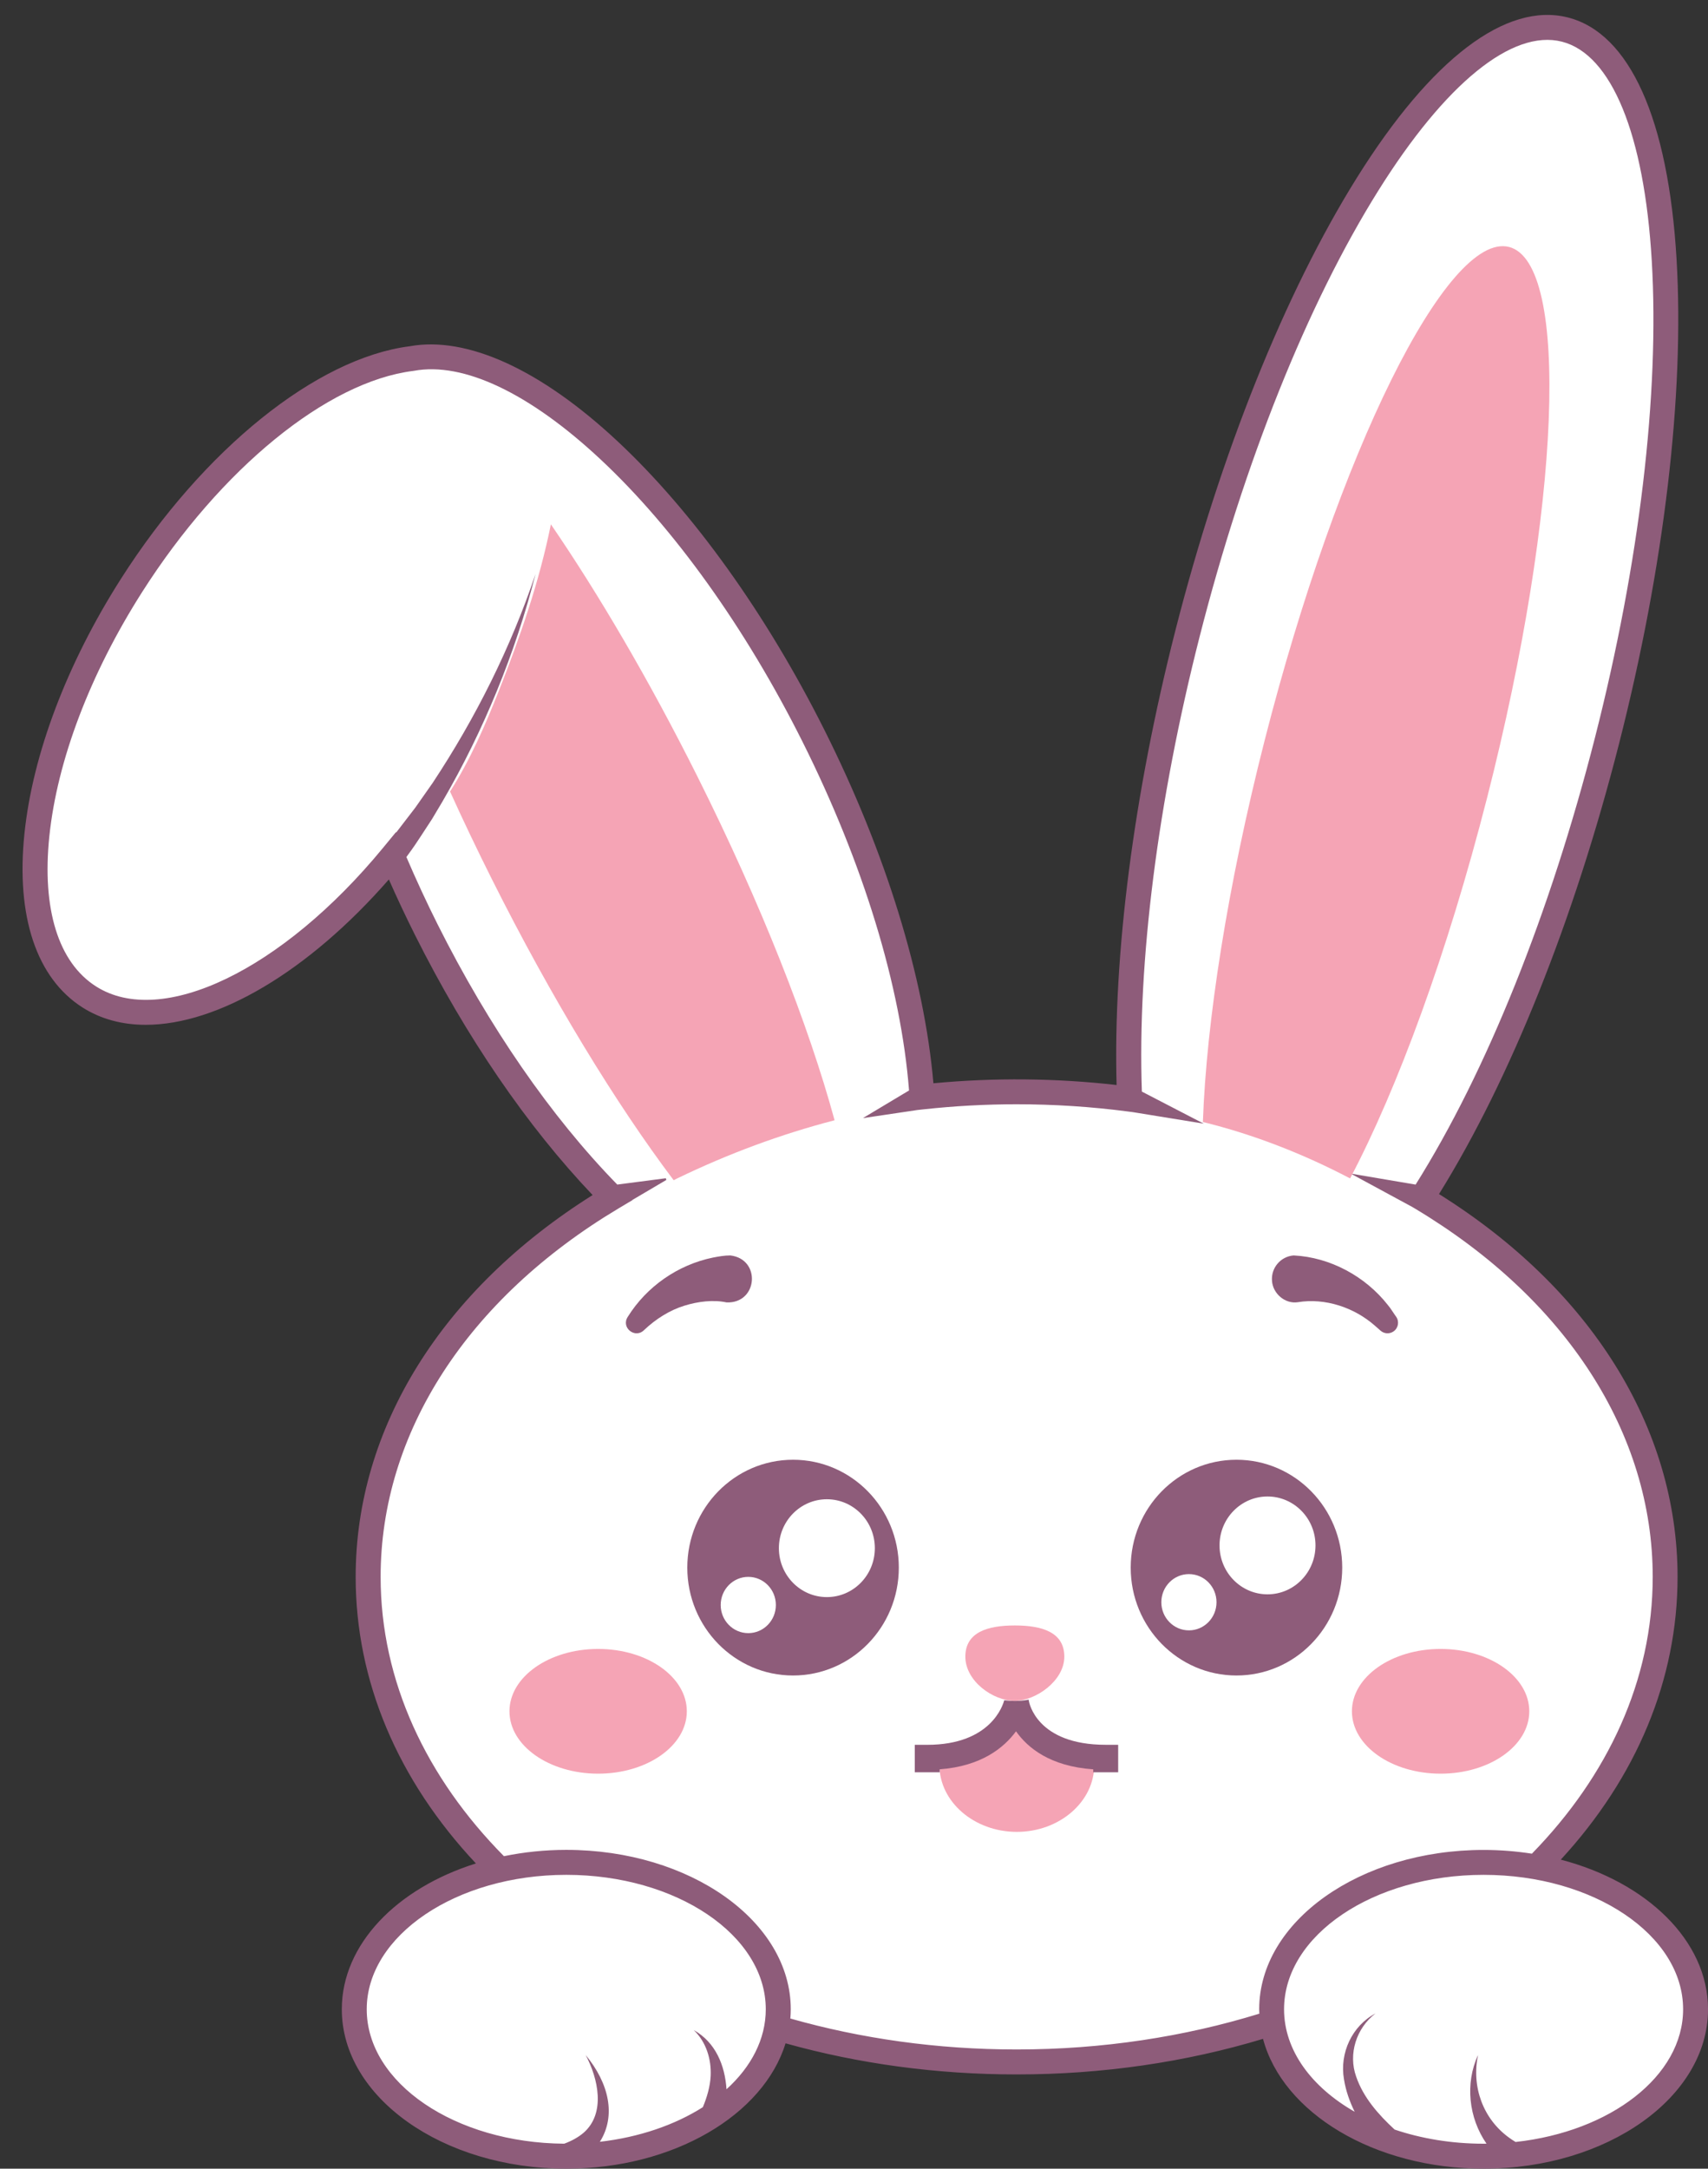
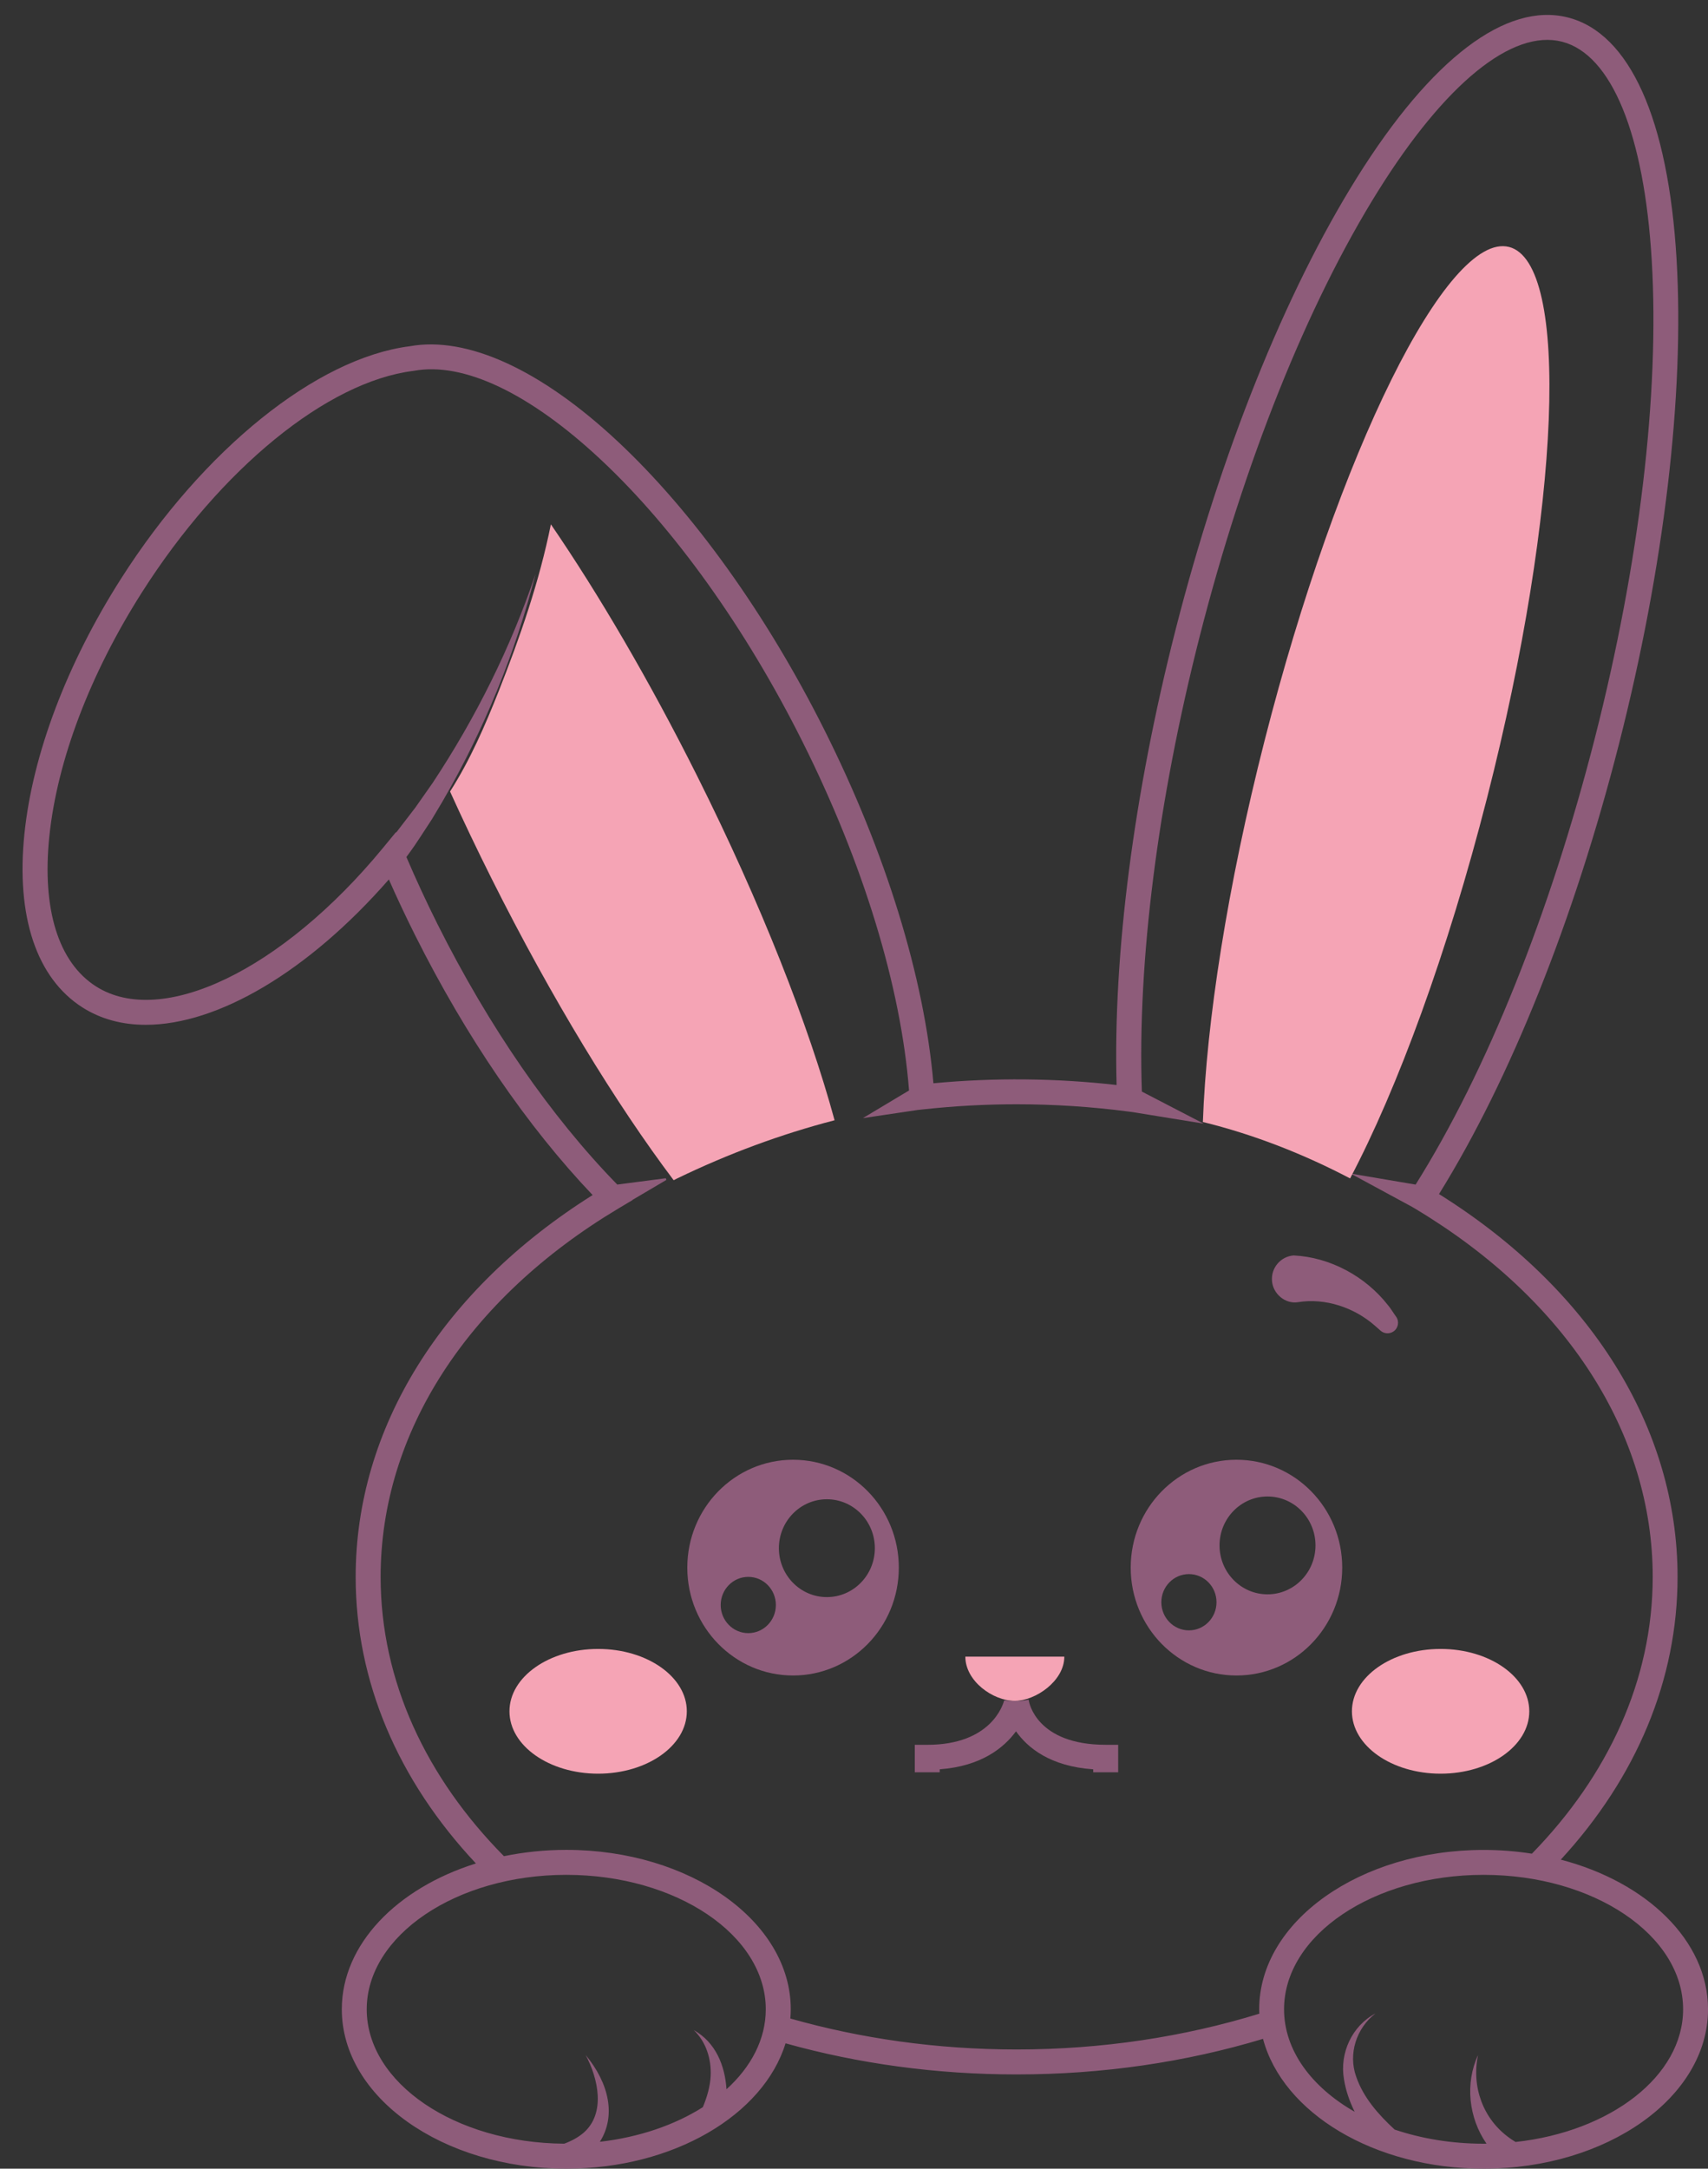
<svg xmlns="http://www.w3.org/2000/svg" height="1048.4" preserveAspectRatio="xMidYMid meet" version="1.0" viewBox="-10.9 -7.2 825.9 1048.4" width="825.9" zoomAndPan="magnify">
  <rect x="-10.9" y="-7.2" width="825.9" height="1048.4" fill="#333333" stroke="none" />
  <g>
    <g id="change1_1">
-       <path d="m807.65,964.15c0-33.12-32.71-60.94-76.97-68.8,39.09-39.12,62.23-87.66,62.23-140.25,0-74.09-45.95-140.13-117.69-183.11,33.94-52.94,66.62-131.16,89.58-221.18,44.78-175.55,35.68-329.44-20.34-343.73-56.02-14.29-137.73,116.43-182.52,291.98-21.53,84.41-30.6,163.8-27.99,225.08-17.74-2.33-35.99-3.55-54.62-3.55-15.55,0-30.83.86-45.78,2.5-3.21-49.5-20.98-111.7-52.46-174.56-57.72-115.24-141.26-192.24-194.34-182.4-41.82,5.24-95.37,46.82-135.39,109.64C-1.7,359.06-10.87,448.15,30.88,474.74c34.95,22.27,94.52-6.34,144.13-65.13l-.07.14c.5-.61.99-1.22,1.48-1.83.35-.43.71-.85,1.06-1.28,4.98,11.8,10.46,23.71,16.44,35.64,26.39,52.69,58.18,97.38,89.98,129.44-71.99,42.97-118.12,109.14-118.12,183.37,0,53.21,23.71,102.26,63.63,141.61-40.85,9.35-70.33,36-70.33,67.43,0,39.22,45.9,71.02,102.51,71.02,27.48,0,52.41-7.5,70.82-19.7v.02s.01-.02.01-.03c16.61-11.01,27.87-25.83,30.86-42.45,35.9,10.7,75.06,16.6,116.07,16.6,43.94,0,85.77-6.77,123.73-18.98,3.26,24.94,25.12,46.14,55.89,56.92,0,0,.02.02.02.03v-.02c13.87,4.86,29.54,7.61,46.15,7.61,4.76,0,9.44-.24,14.03-.68,0,0,.01,0,.02.01h0c49.97-4.76,88.47-34.43,88.47-70.36Z" fill="#fff" />
-     </g>
+       </g>
    <path d="m706.47,887.1c8.01,0,15.81.64,23.33,1.81,36.73-37.63,58.42-83.87,58.42-133.8,0-69.39-41.83-134.25-114.75-177.94l-1.49-.89-29.82-16.15,31.41,5.32c34.34-54.66,65.08-131.2,86.74-216.12,21.51-84.32,31.26-166.17,27.45-230.49-3.62-61.19-19.46-99.79-43.44-105.91-23.99-6.12-56.38,20.18-88.87,72.15-34.15,54.63-64.81,131.16-86.32,215.47-20.26,79.41-30.14,157.33-27.93,219.94l29.93,15.51-34.25-5.57-2.37-.31c-17.68-2.32-35.79-3.5-53.83-3.5-15.02,0-30.2.83-45.12,2.46l-2.84.31-26.42,3.93,22.32-13.37c-3.91-50.22-22.15-109.96-51.58-168.72-27.45-54.81-62.13-103.25-97.63-136.4-34.29-32.01-66.33-47.2-90.22-42.78l-.35.05c-41.56,5.21-93,47.17-131.05,106.89-25.17,39.51-41.11,81.46-44.88,118.12-3.62,35.19,4.39,60.95,22.55,72.52,31.78,20.25,90.11-7.86,138.7-66.84l6.33-7.69.08.18c.15-.17.28-.34.41-.48,1.84-2.39,6.97-9.07,8.88-11.56,1.88-2.67,6.6-9.38,8.4-11.96,20.77-31.38,37.76-65.33,49.77-101.05-9.82,38.4-25.03,75.6-44.94,109.9,0,0-5.12,8.6-5.12,8.6l-5.48,8.39c-1.32,2.11-4.19,6.28-5.69,8.27,0,0-.51.71-1.23,1.71,4.66,10.88,9.7,21.78,15.05,32.46,24.85,49.61,54.87,93.05,86.92,125.88l23.46-3.06.28.81-16.42,9.68.06.06-6.62,3.95c-73.2,43.69-115.19,108.64-115.19,178.2,0,50.48,22.17,97.18,59.63,135.04,9.58-1.97,19.69-3.05,30.15-3.05,59.85,0,108.54,34.57,108.54,77.05,0,1.5-.08,2.99-.2,4.48,34.01,9.65,70.89,14.96,109.41,14.96,41.53,0,81.15-6.16,117.33-17.29-.03-.71-.08-1.42-.08-2.14,0-42.49,48.69-77.05,108.54-77.05Z" fill="none" />
-     <path d="m262.92,899.16c-53.2,0-96.48,29.15-96.48,64.99s42.75,64.62,95.5,64.98c3.49-1.3,6.71-3.01,9.41-5.32,10.73-9.43,7.01-26.18.96-37.54,11.37,13.77,14.76,29.43,6.87,41.94,19.08-2.19,36.26-8.16,49.79-16.73,2-4.8,3.54-10.02,3.78-15.15.38-8.01-2.16-16.41-8.18-22.12,10.56,5.92,15.09,17.08,15.84,28.63,11.93-10.82,19.01-24.2,19.01-38.68,0-35.84-43.28-64.99-96.48-64.99Z" fill="none" />
    <path d="m706.47,899.16c-53.2,0-96.48,29.15-96.48,64.99,0,19.84,13.28,37.62,34.15,49.55-2.44-4.94-4.29-10.15-5.17-15.68-2.22-12.75,3.94-25.91,15.24-31.86-9.33,7.13-13.25,19.65-9.36,30.52,3.45,10.12,10.78,18.4,18.61,25.62,12.96,4.37,27.56,6.84,43.01,6.84.48,0,.95-.02,1.42-.02-8.64-12.46-10.44-29.1-4.1-42.86-3.22,15.31,2.41,30.91,15.1,40.02.82.64,1.95,1.34,3.05,2.02,45.87-5,81.01-31.86,81.01-64.15,0-35.84-43.28-64.99-96.48-64.99Z" fill="none" />
    <g id="change2_1">
      <path d="m743.82,891.8c36.7-39.85,56.46-87.09,56.46-136.69,0-72.03-41.96-139.18-115.35-185.06,34.52-55.57,65.34-132.57,87.06-217.73,21.81-85.49,31.68-168.66,27.81-234.18-4.01-67.76-22.65-109.27-52.5-116.88-29.85-7.61-66.1,19.89-102.07,77.45-34.79,55.66-65.97,133.4-87.78,218.89-20.14,78.96-30.17,156.63-28.42,219.73-29.14-3.32-59.1-3.62-88.58-.84-4.44-51.21-23-111.51-52.62-170.63-28.08-56.06-63.66-105.71-100.19-139.81-37.08-34.61-72.76-50.89-100.47-45.85-44.95,5.73-99.7,49.81-139.55,112.36C21.46,313.59,4.87,357.4.91,395.9c-4.12,39.97,5.85,69.77,28.07,83.93,8.91,5.67,19.26,8.4,30.6,8.4,34.64,0,78.38-25.47,117.55-70.27,4,9.07,8.27,18.13,12.73,27.03,24.56,49.03,54.12,92.26,85.8,125.54-72.93,45.86-114.58,112.78-114.58,184.58,0,50.37,20.36,98.31,58.15,138.54-38.15,11.96-64.85,39.06-64.85,70.51,0,42.49,48.69,77.05,108.54,77.05,51.9,0,95.38-26,106.03-60.6,35.27,9.87,72.97,15.04,111.73,15.04,41.49,0,81.77-5.92,119.15-17.2,9.47,35.68,53.67,62.76,106.64,62.76,59.85,0,108.54-34.57,108.54-77.05,0-33.18-29.69-61.52-71.2-72.35Zm-403.42,111.04c-.75-11.55-5.27-22.72-15.84-28.63,6.02,5.71,8.56,14.1,8.18,22.12-.24,5.13-1.78,10.35-3.78,15.15-13.53,8.57-30.71,14.54-49.79,16.73,7.89-12.51,4.5-28.17-6.87-41.94,6.06,11.36,9.77,28.11-.96,37.54-2.69,2.31-5.92,4.02-9.41,5.32-52.75-.36-95.5-29.36-95.5-64.98s43.28-64.99,96.48-64.99,96.48,29.15,96.48,64.99c0,14.48-7.07,27.87-19.01,38.68Zm257.61-36.55c-36.18,11.13-75.8,17.29-117.33,17.29-38.52,0-75.4-5.3-109.41-14.96.12-1.48.2-2.97.2-4.48,0-42.49-48.69-77.05-108.54-77.05-10.46,0-20.57,1.08-30.15,3.05-37.46-37.86-59.63-84.56-59.63-135.04,0-69.55,41.98-134.5,115.19-178.2l6.62-3.95-.06-.06,16.42-9.68-.28-.81-23.46,3.06c-32.05-32.82-62.07-76.27-86.92-125.88-5.35-10.68-10.39-21.59-15.05-32.46.72-.99,1.23-1.71,1.23-1.71,1.5-1.99,4.36-6.16,5.69-8.27l5.48-8.39s5.12-8.6,5.12-8.6c19.92-34.31,35.13-71.5,44.94-109.9-12.02,35.71-29.01,69.67-49.77,101.05-1.8,2.58-6.53,9.29-8.4,11.96-1.91,2.49-7.04,9.17-8.88,11.56-.13.15-.26.31-.41.48l-.08-.18-6.33,7.69c-48.59,58.97-106.93,87.08-138.7,66.84-18.17-11.57-26.18-37.33-22.55-72.52,3.78-36.67,19.72-78.62,44.88-118.12,38.05-59.73,89.49-101.68,131.05-106.89l.35-.05c23.89-4.43,55.93,10.76,90.22,42.78,35.51,33.14,70.18,81.58,97.63,136.4,29.43,58.76,47.67,118.5,51.58,168.72l-22.32,13.37,26.42-3.93,2.84-.31c14.92-1.63,30.1-2.46,45.12-2.46,18.04,0,36.15,1.18,53.83,3.5l2.37.31,34.25,5.57-29.93-15.51c-2.2-62.62,7.68-140.54,27.93-219.94,21.51-84.32,52.16-160.84,86.32-215.47,32.49-51.97,64.88-78.27,88.87-72.15,23.99,6.12,39.82,44.72,43.44,105.91,3.81,64.32-5.94,146.17-27.45,230.49-21.67,84.92-52.4,161.46-86.74,216.12l-31.41-5.32,29.82,16.15,1.49.89c72.93,43.69,114.75,108.55,114.75,177.94,0,49.93-21.69,96.17-58.42,133.8-7.52-1.17-15.32-1.81-23.33-1.81-59.85,0-108.54,34.57-108.54,77.05,0,.72.05,1.42.08,2.14Zm123.94,62.01c-1.1-.68-2.23-1.38-3.05-2.02-12.7-9.11-18.32-24.7-15.1-40.02-6.34,13.76-4.54,30.4,4.1,42.86-.48,0-.95.02-1.42.02-15.45,0-30.05-2.47-43.01-6.84-7.83-7.22-15.16-15.5-18.61-25.62-3.89-10.87.03-23.39,9.36-30.52-11.3,5.96-17.46,19.12-15.24,31.86.88,5.52,2.73,10.74,5.17,15.68-20.87-11.93-34.15-29.71-34.15-49.55,0-35.84,43.28-64.99,96.48-64.99s96.48,29.15,96.48,64.99c0,32.29-35.14,59.14-81.01,64.15Z" fill="#8e5c7a" />
    </g>
    <g id="change3_1">
      <ellipse cx="278.33" cy="820.1" fill="#f5a4b5" rx="42.88" ry="30.15" />
    </g>
    <g id="change3_2">
      <ellipse cx="685.7" cy="820.1" fill="#f5a4b5" rx="42.88" ry="30.15" />
    </g>
    <g id="change3_3">
-       <path d="m480.78,878.39h0c-20.58,0-37.42-14.52-37.42-32.26v-5.42c32.7,0,37.42-19.79,37.42-19.79,0,0,0,0,0,0,0,0,3.14,19.79,37.42,19.79v5.42c0,17.74-16.84,32.26-37.42,32.26Z" fill="#f5a4b5" />
-     </g>
+       </g>
    <g id="change3_4">
-       <path d="m503.75,793.68c0,11.8-14.01,21.37-23.93,21.37-10.63,0-23.93-9.57-23.93-21.37s10.71-15.08,23.93-15.08,23.93,3.28,23.93,15.08Z" fill="#f5a4b5" />
+       <path d="m503.75,793.68c0,11.8-14.01,21.37-23.93,21.37-10.63,0-23.93-9.57-23.93-21.37Z" fill="#f5a4b5" />
    </g>
    <g id="change3_5">
      <path d="m718.79,112.19c-29.72-7.58-82.65,99.28-118.21,238.67-18.01,70.61-28.11,136-29.83,184.35,24.63,6.05,48.58,15.43,71.19,27.28,22.9-43.4,47.11-109.04,66.28-184.17,35.56-139.4,40.29-258.55,10.57-266.14Z" fill="#f5a4b5" />
    </g>
    <g id="change3_6">
      <path d="m314.85,563.35c.65-.32,1.29-.65,1.93-.97,24.57-11.87,49.85-21.25,75.88-28.01-12.5-45.9-35.52-104.68-66.49-166.52-23.15-46.21-47.59-87.84-70.69-121.58-5.57,27.67-14.89,54.51-25.31,80.86-6.42,16.23-13.76,33.18-23.45,48.32,6.26,13.81,12.98,27.9,20.12,42.16,29.04,57.97,60.11,108.72,88,145.74Z" fill="#f5a4b5" />
    </g>
    <g id="change2_2">
      <path d="m523.76,836.29c-33.38,0-37.04-20.45-37.17-21.25l-.08-.57c-2.2.41-4.44.63-6.68.63-1.75,0-3.47-.12-5.15-.34-.55,2.18-6.35,21.54-37.21,21.54h-6.03v13.28h12.06v-1.44c20.16-1.5,31.09-10.46,36.89-18.37,5.61,7.98,16.48,16.93,37.34,18.38v1.43h12.06v-13.28h-6.03Z" fill="#8e5c7a" />
    </g>
    <g id="change2_3">
-       <path d="m342.26,599.72c-2.95,0-5.61.5-8.42,1.03-16.96,3.49-32.08,14.02-41.18,28.65-3.43,5.23,3.58,10.82,7.97,6.32,5.52-5.21,12.21-9.51,19.44-11.72,6.51-2.02,13.92-2.95,20.39-1.57,15.11.59,16.81-20.92,1.8-22.71Z" fill="#8e5c7a" />
-     </g>
+       </g>
    <g id="change2_4">
      <path d="m664.23,629.4c-1.24-1.7-2.71-4.18-4.07-5.75-10.84-13.8-27.84-23.06-45.53-23.93-6.27.5-10.95,5.98-10.46,12.25.42,6.29,6.39,11.29,12.47,10.36,13.27-2.17,27.34,2.55,37.38,11.43.3.27,2.4,2.12,2.66,2.34,1.7,1.5,4.27,1.71,6.23.37,2.32-1.59,2.91-4.75,1.32-7.07Z" fill="#8e5c7a" />
    </g>
    <g id="change2_5">
      <path d="m372.58,698.49c-28.25,0-51.14,23.35-51.14,52.15s22.9,52.15,51.14,52.15,51.14-23.35,51.14-52.15-22.9-52.15-51.14-52.15Zm-21.65,83.82c-7.37,0-13.34-6.09-13.34-13.6s5.97-13.6,13.34-13.6,13.34,6.09,13.34,13.6-5.97,13.6-13.34,13.6Zm38-17.42c-12.81,0-23.2-10.59-23.2-23.65s10.39-23.65,23.2-23.65,23.2,10.59,23.2,23.65-10.39,23.65-23.2,23.65Z" fill="#8e5c7a" />
    </g>
    <g id="change2_6">
      <path d="m586.99,698.49c-28.25,0-51.14,23.35-51.14,52.15s22.9,52.15,51.14,52.15,51.14-23.35,51.14-52.15-22.9-52.15-51.14-52.15Zm-22.99,82.48c-7.37,0-13.34-6.09-13.34-13.6s5.97-13.6,13.34-13.6,13.34,6.09,13.34,13.6-5.97,13.6-13.34,13.6Zm38-17.42c-12.81,0-23.2-10.59-23.2-23.65s10.39-23.65,23.2-23.65,23.2,10.59,23.2,23.65-10.39,23.65-23.2,23.65Z" fill="#8e5c7a" />
    </g>
  </g>
</svg>